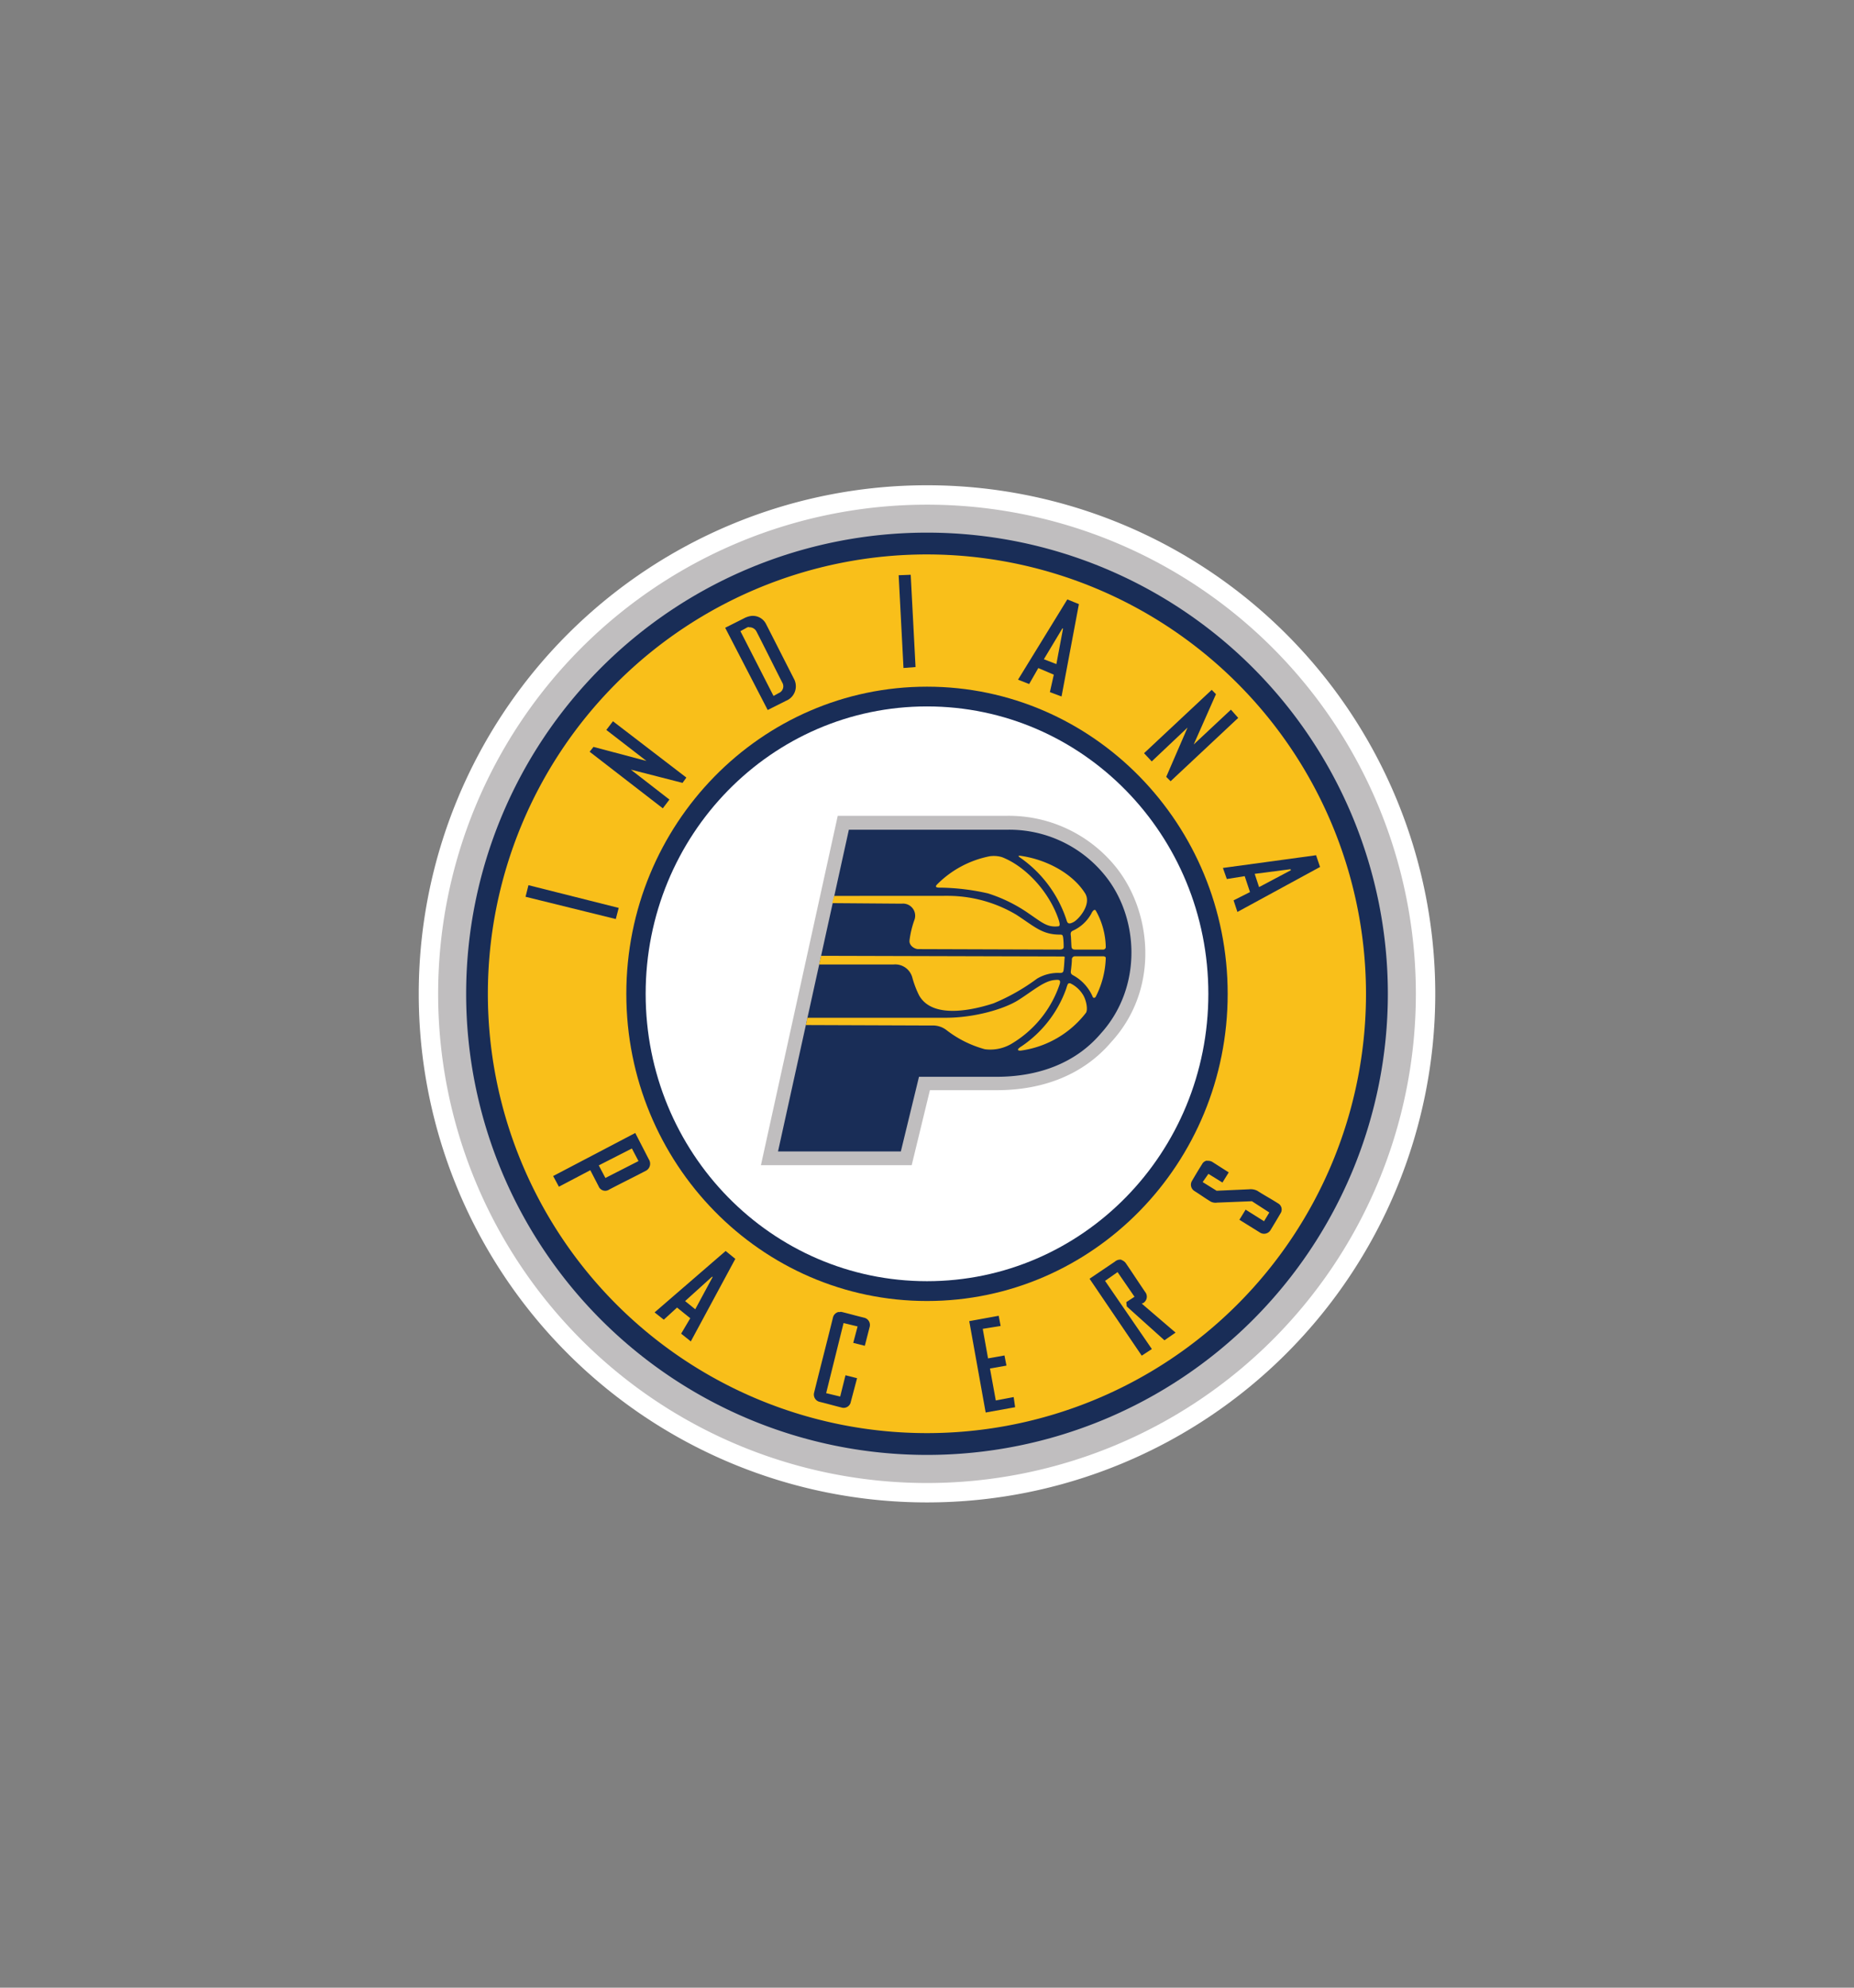
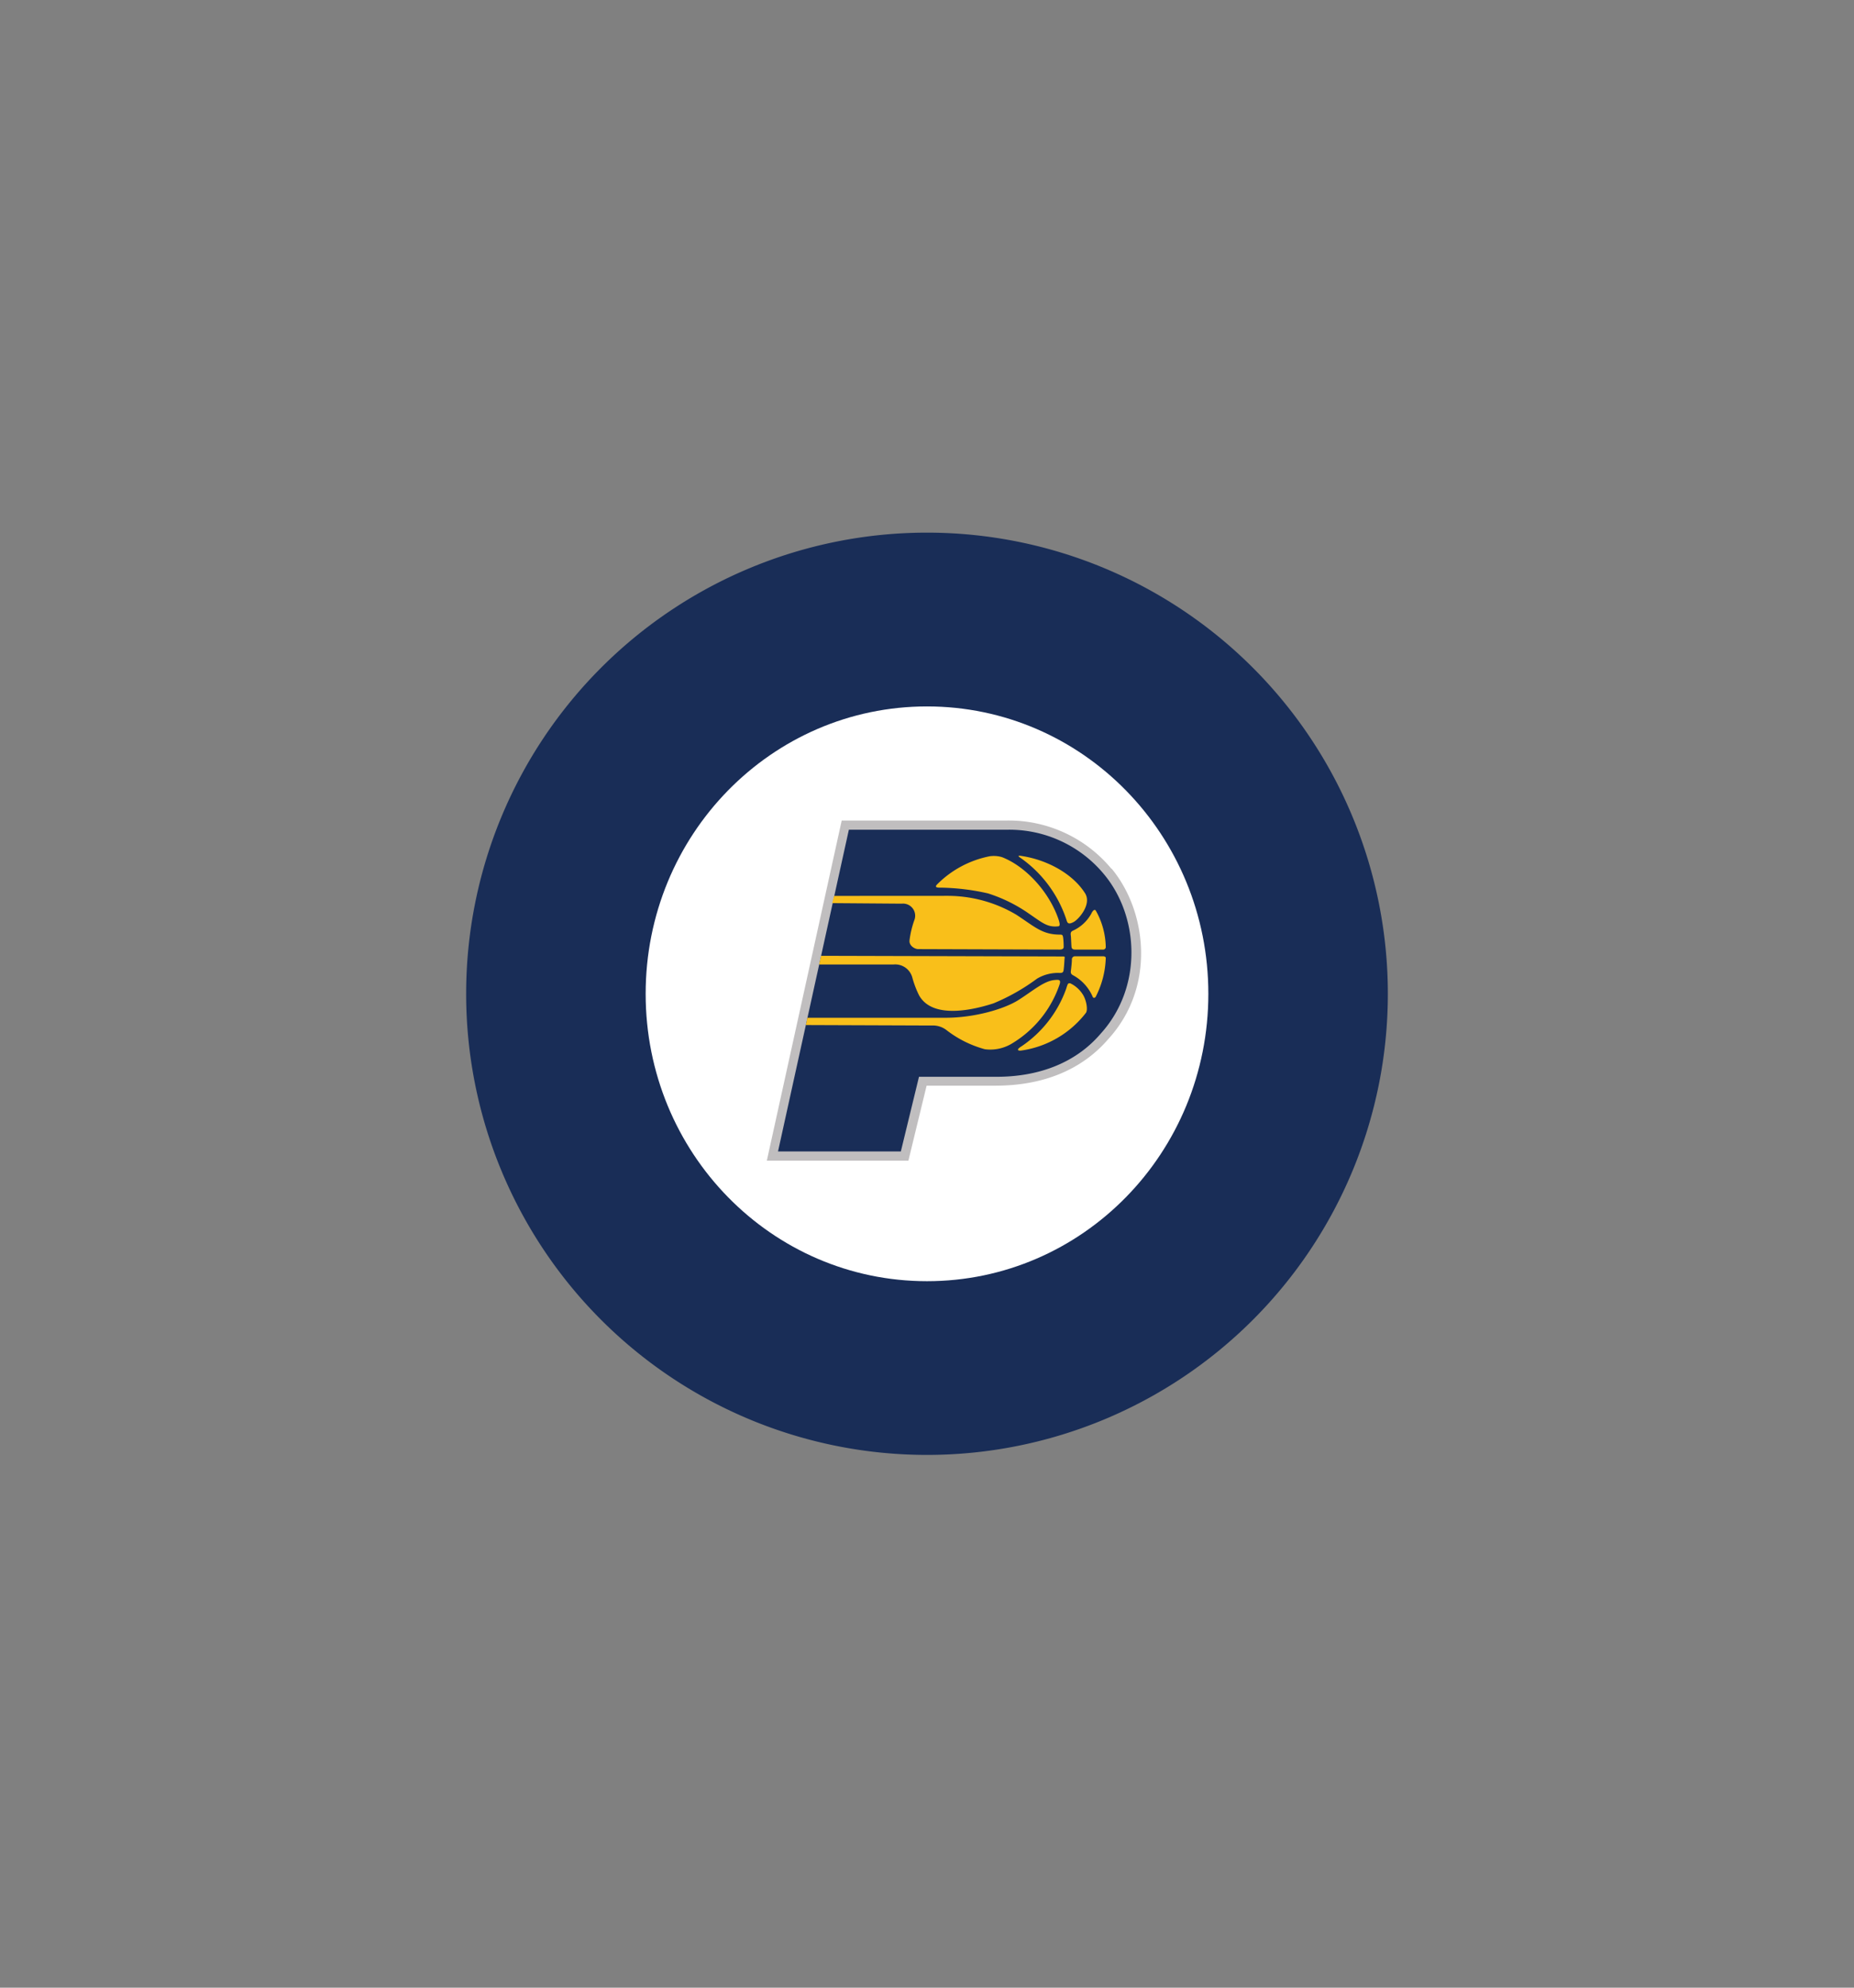
<svg xmlns="http://www.w3.org/2000/svg" id="Layer_1" data-name="Layer 1" viewBox="0 0 280 300">
  <rect x="0" y="0" width="280" height="300" fill="#808080" stroke="none" />
  <defs>
    <style>.cls-1{fill:#fff;}.cls-2{fill:#c0bebf;}.cls-3{fill:#192d57;}.cls-4{fill:#f9bf1a;}</style>
  </defs>
  <title>indiana pacers logo</title>
  <g id="layer1">
-     <path id="path2928" class="cls-1" d="M216.76,150A76.76,76.76,0,1,1,140,73.24,76.76,76.76,0,0,1,216.76,150" />
-     <path id="path2932" class="cls-2" d="M213.83,150A73.83,73.83,0,1,1,140,76.17,73.83,73.83,0,0,1,213.83,150" />
    <path id="path2936" class="cls-3" d="M209.6,150A69.6,69.6,0,1,1,140,80.39,69.61,69.61,0,0,1,209.6,150" />
-     <path id="path2940" class="cls-4" d="M140,83.68A66.31,66.31,0,1,0,206.3,150,66.36,66.36,0,0,0,140,83.68Zm0,23.5A42.81,42.81,0,1,1,97.18,150,42.8,42.8,0,0,1,140,107.18Z" />
    <path id="path2944" class="cls-3" d="M185.41,150c0,25.6-20.33,46.36-45.41,46.36S94.59,175.6,94.59,150s20.33-46.36,45.41-46.36,45.41,20.75,45.41,46.36" />
    <path id="path2948" class="cls-1" d="M182.49,150c0,24-19,43.37-42.49,43.37S97.51,174,97.51,150s19-43.38,42.49-43.38S182.49,126,182.49,150" />
-     <path id="path2952" class="cls-3" d="M137.54,86.75l-1.82.07.73,14,1.82-.14Zm23.65,3.72-7.44,12.11,1.68.66,1.38-2.41,2.34,1-.59,2.63,1.76.66,2.62-13.94ZM113.24,93a3.44,3.44,0,0,0-.95.36l-2.77,1.39,6.42,12.41,2.77-1.39a2.36,2.36,0,0,0,1.25-3.21c-1.75-3.42-2.49-4.9-4.24-8.32A2.23,2.23,0,0,0,113.24,93Zm-.15,1.68a1.18,1.18,0,0,1,1.17.66c1.45,2.83,2.43,4.83,3.87,7.66a1.1,1.1,0,0,1-.51,1.6l-.8.44-5-9.78.81-.44A1.2,1.2,0,0,1,113.09,94.63Zm47.37.14.08.08-1,5.33-1.89-.73ZM183,104.12l-10.22,9.56,1.16,1.24,5.41-5.11-3.22,7.44.66.66L187,108.35l-1.1-1.24-5.62,5.25,3.36-7.59Zm-90.43,4.74-1,1.31,6.06,4.68-8-2.12-.58.73L100.1,122l1-1.32-5.83-4.52,7.81,2,.58-.8Zm106.19,20.22L184.69,131l.59,1.67,2.7-.43.8,2.4-2.48,1.25.58,1.75,12.48-6.79Zm-3.87,2.11.07.15-4.81,2.55-.66-2ZM79.81,133.6l-.44,1.75L93,138.71l.44-1.68ZM95.94,171l-12.4,6.5.87,1.61,4.74-2.49,1.25,2.41a1.07,1.07,0,0,0,1.6.51c2.21-1.15,3.34-1.69,5.55-2.84A1.2,1.2,0,0,0,98,175Zm-.51,2.34,1,1.9-5,2.55-1-1.9Zm86.86,1.83a1,1,0,0,0-.73.51c-.58.92-1,1.63-1.54,2.55a1.12,1.12,0,0,0,.37,1.53c1.06.67,1.48,1,2.48,1.61a1.63,1.63,0,0,0,.95.14l5.25-.21L191.7,183l-.8,1.32-2.78-1.75-.94,1.53,3.06,1.9a1.15,1.15,0,0,0,1.61-.29c.56-.92,1-1.65,1.53-2.56a1.06,1.06,0,0,0-.37-1.53c-1.31-.83-1.83-1.07-3.13-1.9a2.25,2.25,0,0,0-1.24-.22l-4.9.22-2.11-1.31.87-1.24,2.12,1.31.95-1.53-2.41-1.54A1.26,1.26,0,0,0,182.29,175.21Zm-72.7,13.64-10.73,9.27,1.39,1.1,2-1.83,2,1.61-1.38,2.33,1.46,1.17L111.05,190Zm59.78,1.32a1.22,1.22,0,0,0-1,.29L164.55,193l7.88,11.61,1.53-1-7.07-10.29,1.89-1.32,2.56,3.72-1.24.81.07.65,5.69,5.11,1.68-1.16-5.11-4.38.22-.08a1.12,1.12,0,0,0,.29-1.68c-1.08-1.59-1.75-2.63-2.84-4.23A1.36,1.36,0,0,0,169.37,190.17Zm-61.82,2.55.07.07L105,197.61l-1.53-1.24Zm19.12,5.33a1.12,1.12,0,0,0-.88.88c-1.1,4.46-1.74,6.85-2.84,11.31a1.13,1.13,0,0,0,.87,1.39c1.27.31,2.11.56,3.36.87a1.09,1.09,0,0,0,1.31-.87l.95-3.58-1.75-.44-.8,3.21-2.12-.51,2.63-10.58,2.12.51-.66,2.48,1.75.44.73-2.85a1.12,1.12,0,0,0-.8-1.38c-1.27-.31-2.17-.57-3.43-.88A1.09,1.09,0,0,0,126.67,198.05Zm24.16.58-4.45.81,2.48,13.79,4.45-.8-.22-1.53-2.7.51-.88-4.82,2.49-.44-.3-1.53-2.48.44-.8-4.46,2.7-.43Z" />
-     <path id="path3004" class="cls-2" d="M126.4,123.68l-11.48,52.18,22.77,0,2.75-11.32h9.87c7.37.05,13.42-2.46,17.51-7.26,7.43-8.09,6.12-19.89.54-26.62a20.77,20.77,0,0,0-16.25-7.53H126.52l-.12.54" />
    <path id="path3008" class="cls-2" d="M167.84,131.11a20.15,20.15,0,0,0-15.72-7.27h-25l-11.31,51.34,21.38,0,2.75-11.32h10.41c7.16,0,13-2.37,17-7,7.18-7.82,5.92-19.24.54-25.75" />
    <path id="path3012" class="cls-3" d="M138.8,162.48l-2.75,11.31H117.5l10.7-48.56,23.91,0A18.56,18.56,0,0,1,166.77,132c5.3,6.4,5.82,17-.53,24-3.89,4.56-9.6,6.56-15.92,6.52H138.8" />
    <path id="path3016" class="cls-4" d="M154,129.15c-.23,0-.24.09.07.29a18.49,18.49,0,0,1,7,9.42c.15.55.36.68,1.09.29s2.8-2.69,1.68-4.38C161.94,131.81,158,129.68,154,129.15Zm-4.45.07a15.38,15.38,0,0,0-8,4.24c-.25.25-.35.48.22.51a34.14,34.14,0,0,1,7.44.87,22.79,22.79,0,0,1,6.21,3.07c1.95,1.32,2.73,2.08,4.38,1.9.35,0,.27-.47,0-1.24-1.43-4-4.85-7.78-8.47-9.2A4.34,4.34,0,0,0,149.59,129.22Zm-23.58,6-.29,1.09,10.51.08a1.83,1.83,0,0,1,1.9,2.48,14.23,14.23,0,0,0-.73,3.06c-.09.81.8,1.32,1.31,1.32l21.39.07c.39,0,.58-.17.58-.36a11.47,11.47,0,0,0-.07-1.39c-.07-.47-.13-.51-.51-.51-2.67,0-3.79-1.19-6.57-3a20.34,20.34,0,0,0-10.37-2.85Zm39.34,2.12c-.2,0-.39.33-.51.58a6,6,0,0,1-2.77,2.55c-.47.21-.31.6-.29.95s.05,1,.07,1.32.05.58.58.58h4.16A.41.41,0,0,0,167,143a11.6,11.6,0,0,0-1.46-5.48C165.43,137.36,165.42,137.33,165.35,137.33ZM124,144.26l-.29,1.31h11.24a2.67,2.67,0,0,1,2.84,2,14.7,14.7,0,0,0,1,2.63c2.19,4,9.32,1.86,11.24,1.24a30.69,30.69,0,0,0,6.57-3.72,6.17,6.17,0,0,1,3.21-.88c.35,0,.74.08.81-.36s.12-1.21.14-1.61.14-.51-.22-.51Zm38.32.07a.47.47,0,0,0-.44.51c0,.41-.11,1.38-.15,1.68s0,.49.3.66a6.69,6.69,0,0,1,3,3.28c.09.23.36.14.44,0a13.68,13.68,0,0,0,1.53-5.91c0-.11-.2-.22-.37-.22Zm-3,3.58c-1.6.11-3.25,1.58-5.47,3s-6.75,2.7-11,2.7H121.93l-.22,1.1,19,.07a3.36,3.36,0,0,1,2.19.66,16.53,16.53,0,0,0,5.84,2.92,6.3,6.3,0,0,0,4.23-.95,16.57,16.57,0,0,0,7.08-8.91C160.24,147.81,159.83,147.87,159.29,147.91Zm2.12.51c-.17,0-.22.17-.44.87a17.63,17.63,0,0,1-6.71,8.62c-1,.61-.39.7-.07.65a15,15,0,0,0,9.78-5.69c.33-.45.07-2-.52-2.85a4.53,4.53,0,0,0-1.82-1.6A.41.41,0,0,0,161.41,148.42Z" />
  </g>
</svg>